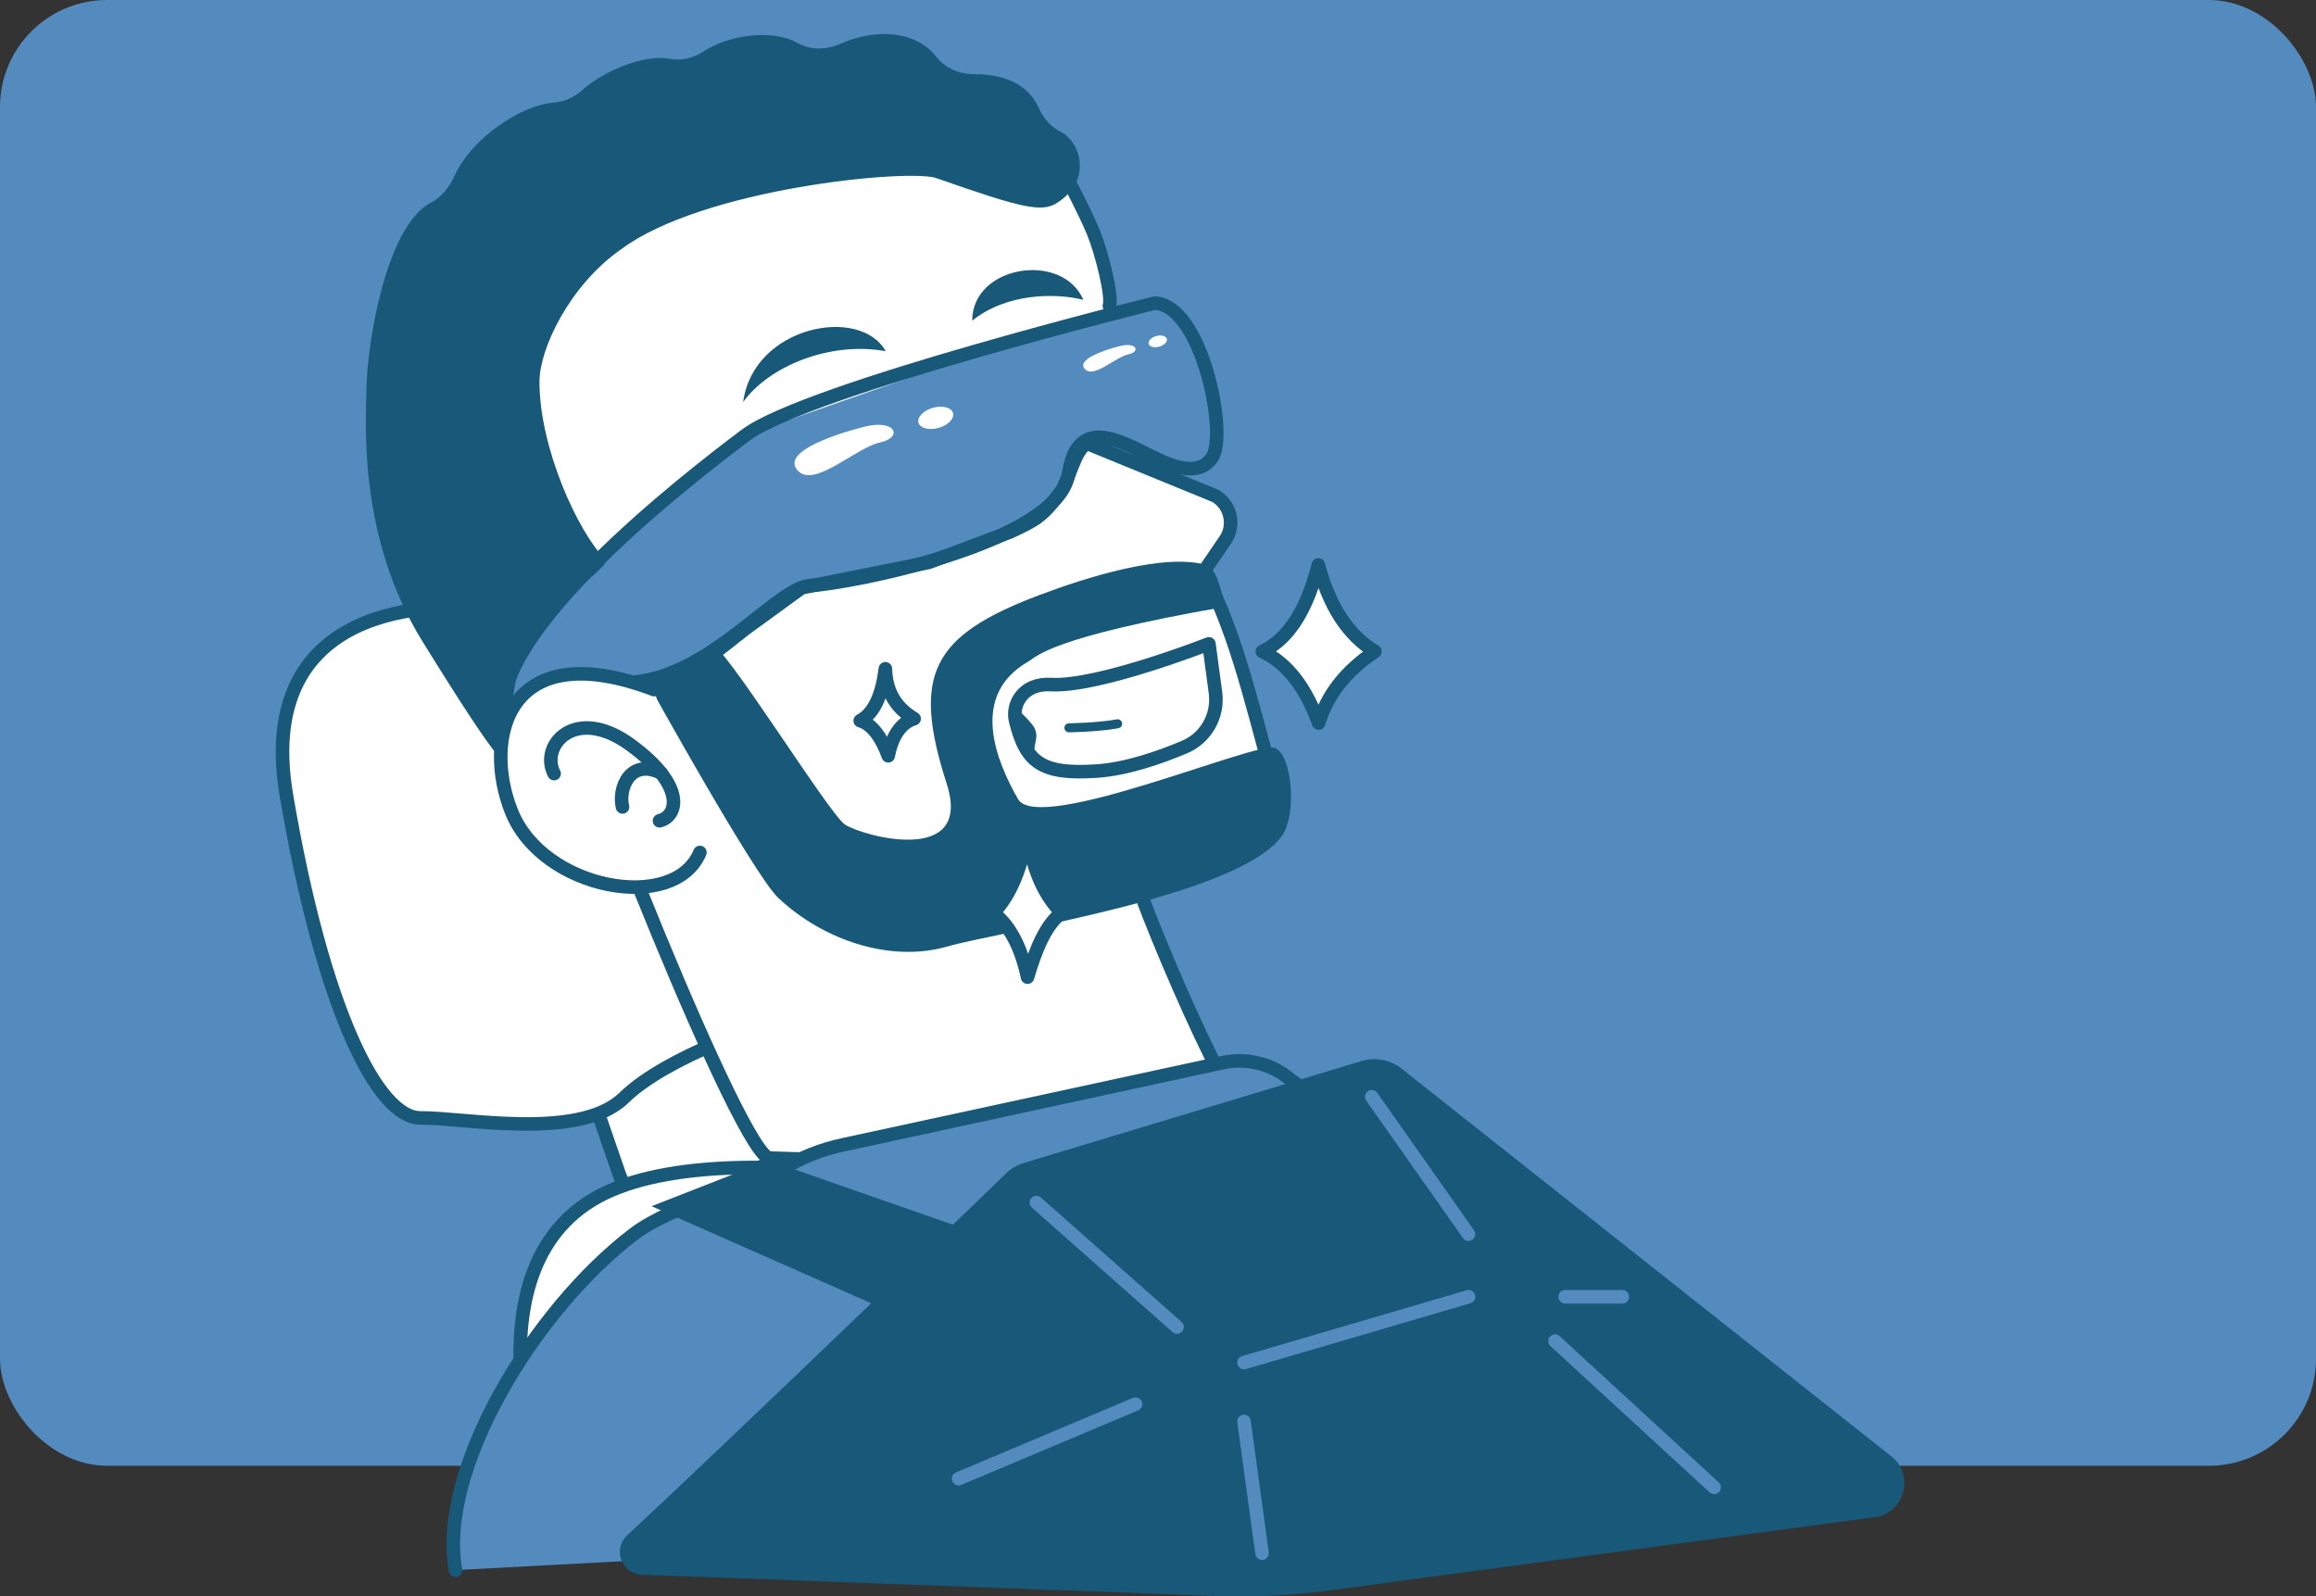
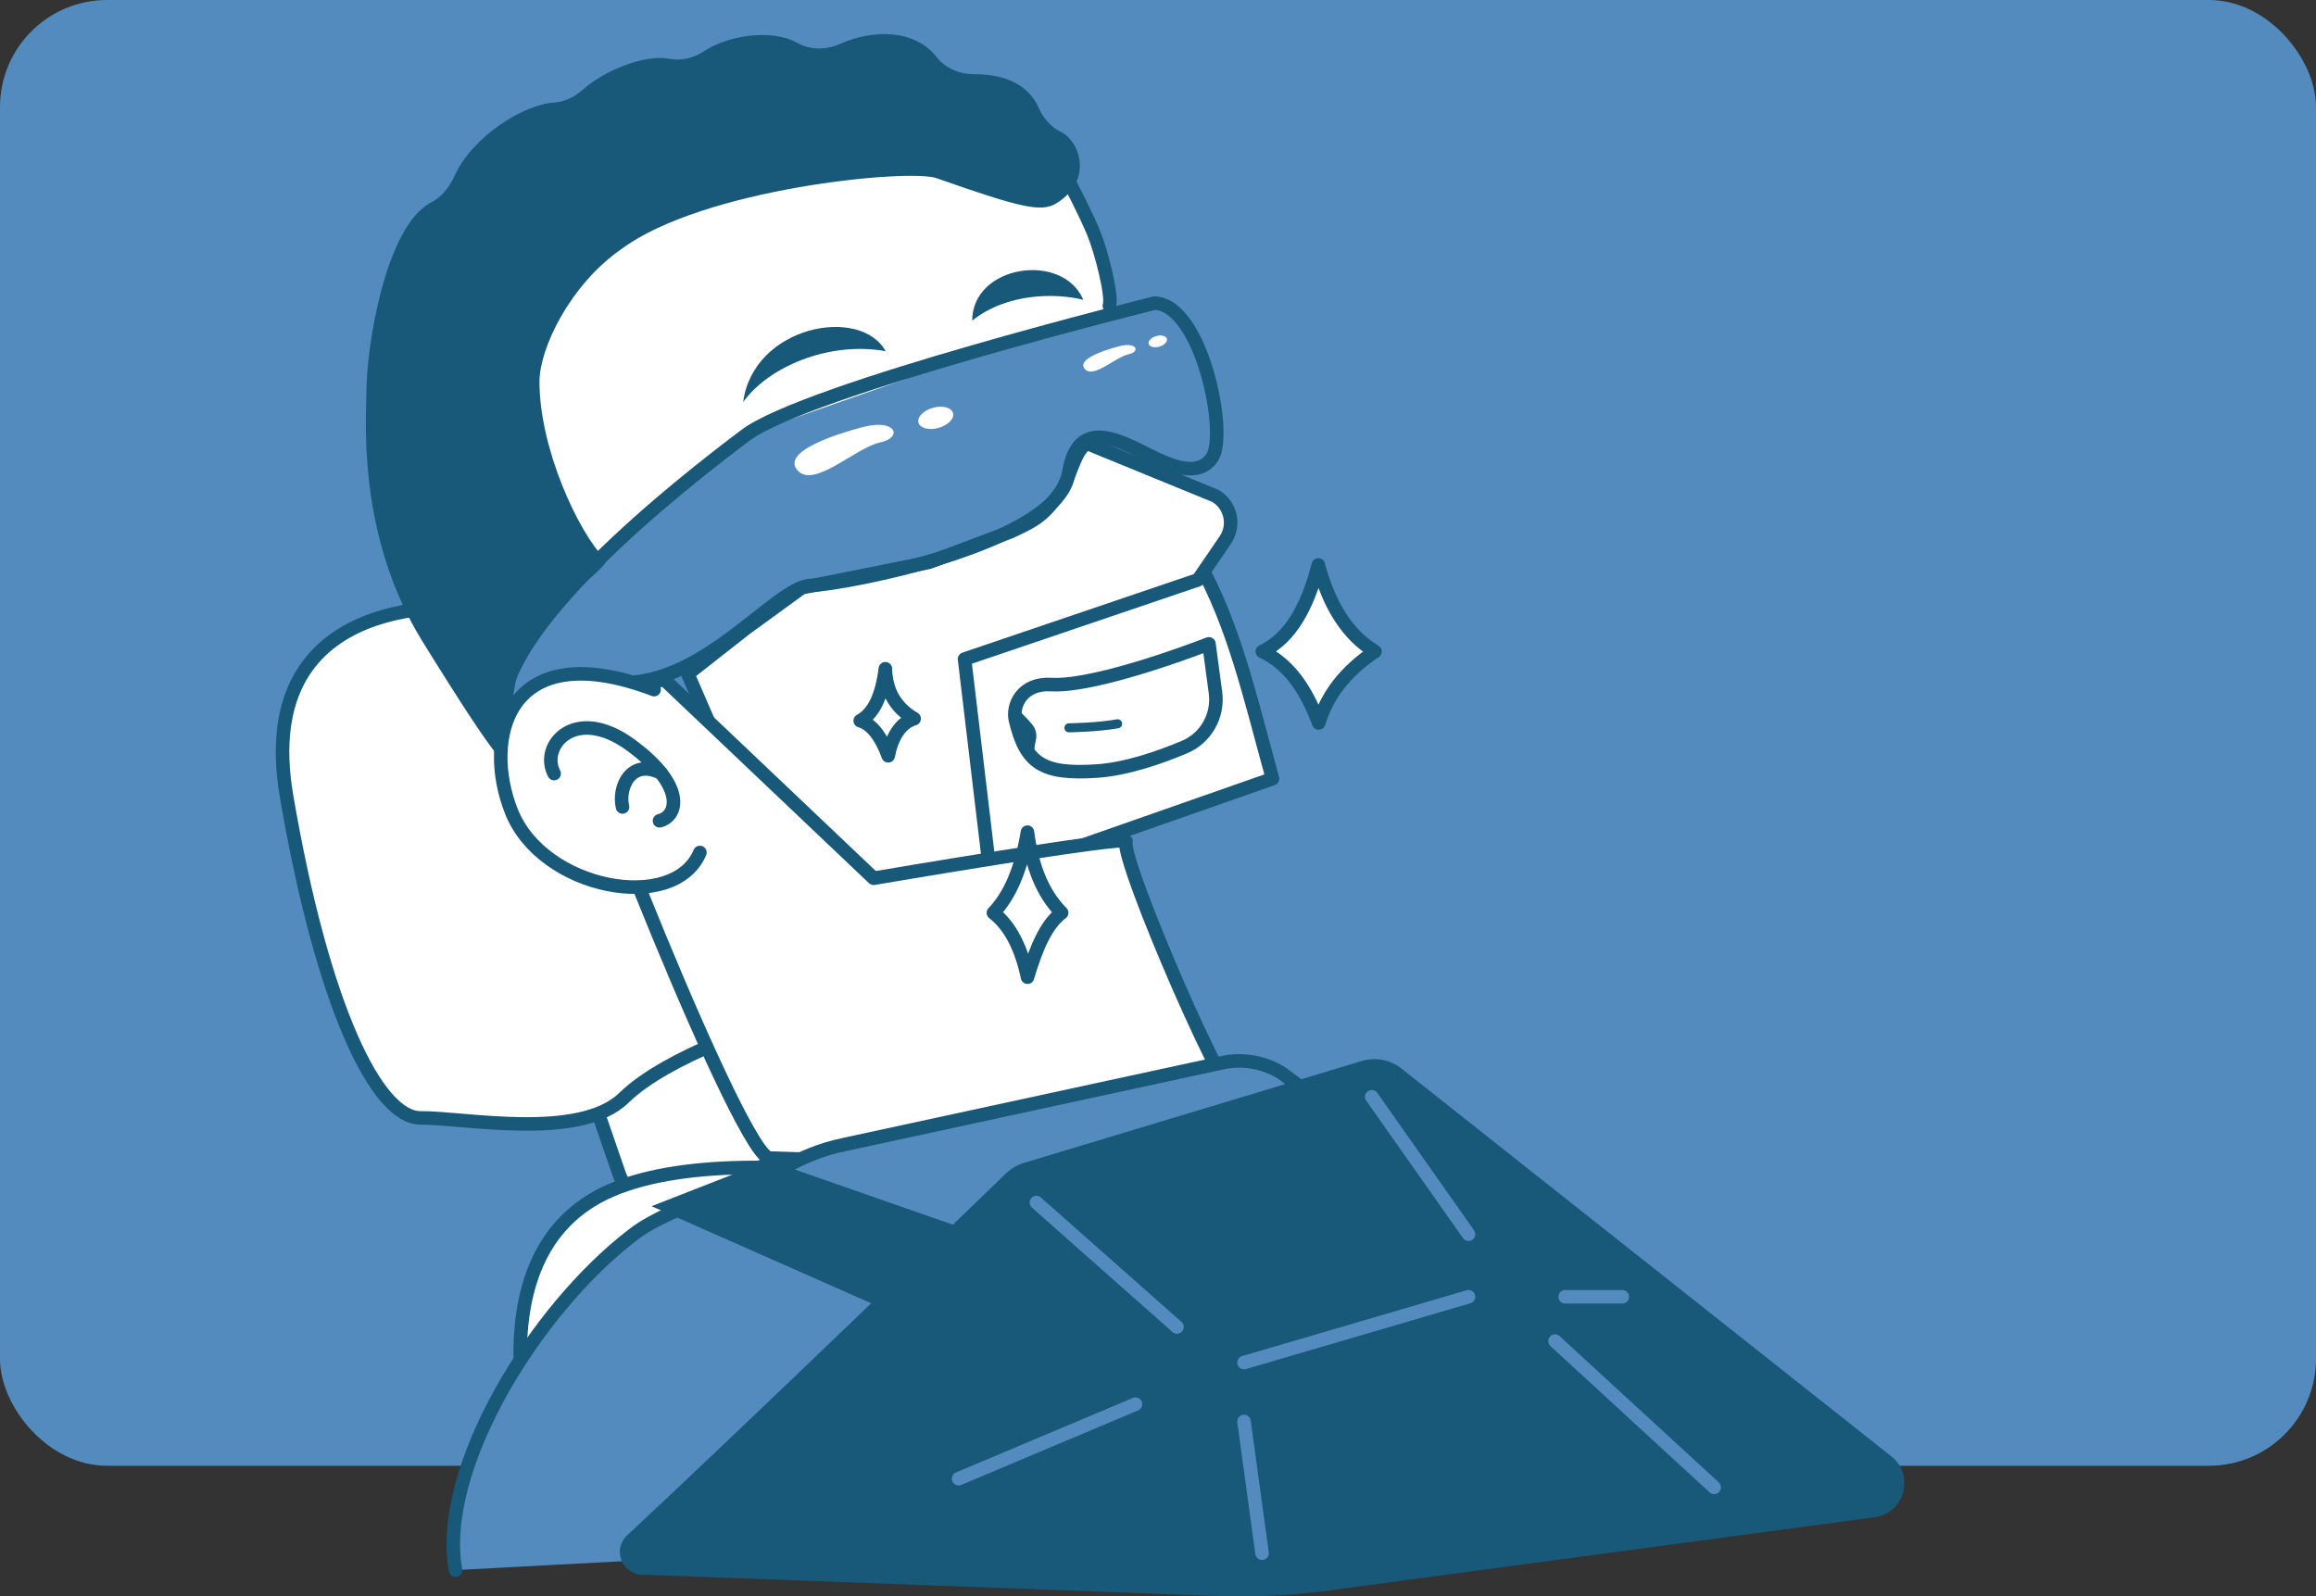
<svg xmlns="http://www.w3.org/2000/svg" id="Layer_2" data-name="Layer 2" viewBox="0 0 513 353.65">
  <rect x="0" y="0" width="513" height="353.65" fill="#333333" stroke="none" />
  <defs>
    <style>
      .cls-1 {
        stroke-width: 2px;
      }

      .cls-1, .cls-2, .cls-3, .cls-4, .cls-5 {
        stroke-linecap: round;
      }

      .cls-1, .cls-3, .cls-4, .cls-5 {
        stroke: #185878;
        stroke-linejoin: round;
      }

      .cls-1, .cls-6, .cls-5 {
        fill: #fff;
      }

      .cls-2 {
        stroke: #548bbf;
        stroke-miterlimit: 10;
      }

      .cls-2, .cls-3, .cls-4, .cls-5 {
        stroke-width: 3px;
      }

      .cls-2, .cls-4 {
        fill: none;
      }

      .cls-7 {
        fill: #185878;
      }

      .cls-3, .cls-8 {
        fill: #548bbf;
      }
    </style>
  </defs>
  <g id="Layer_1-2" data-name="Layer 1">
    <g>
      <rect class="cls-8" y="0" width="513" height="324.71" rx="23.72" ry="23.72" />
      <g>
        <path class="cls-5" d="M232.03,208.2l-93.58,25.48c-5.12,2.06-7.72,7.76-5.93,12.98l4.6,13.35c2.07,6.01,9.01,8.75,14.62,5.79l88.98-38.84c5.06-2.67-3.77-20.74-8.69-18.76Z" />
        <path class="cls-5" d="M104.29,134.73s-48.83-5.24-40.82,41.62c8.01,46.86,20.08,71.4,29.7,71.3,9.61-.09,35.19,5.12,45.01-4.44,9.82-9.56,32.43-16.52,32.43-16.52l-54.16-56.57-12.16-35.4Z" />
        <path class="cls-5" d="M120.18,329.3s-18.24-51.26,15.23-65.63c33.47-14.37,109.98,6.5,109.98,6.5l-125.21,59.13Z" />
        <path class="cls-5" d="M265.52,124.59c7.78,13.86,11.29,29.51,16.35,47.92l-67.92,23.8-1.61-54.17,53.18-17.55Z" />
        <path class="cls-5" d="M241.84,98.65l27.36,11.2c3.43,2.01,4.44,6.51,2.2,9.79l-6.02,8.8-51.73,17.56,5.64,47.35-25.78,1.19-32.12-24.36-9.04-20.88,12.83-10.07,12.4-9.02,28.19-5.64,18.04-6.76c6.02-2.78,7.33-3.68,11.27-9.02,1.99-3,3.66-11.92,6.76-10.15Z" />
        <path class="cls-6" d="M165.17,96.4s73.52-26.05,78.92-27.06c8.59-1.6-14.32-48.94-20.71-41.7l2.61.55-22.46-.55-66.48,11.54-32.08,26.83,3.11,49.27,15.38,18.32,41.72-37.21" />
        <path class="cls-7" d="M137.55,55.25c18.04-13.53,63.82-17.93,69.9-15.78,19.17,6.76,23.33,7.58,26.63,5.51,8.15-5.12,5.09-13.71.86-15.79-2.24-1.1-3.88-3.08-4.9-5.36-1.56-3.51-5.32-7.4-14.3-7.4-3.2,0-6.34-1.3-8.31-3.82-4.92-6.29-14.31-6.03-21.25-2.92-3.06,1.37-6.62,1.48-9.54-.17-5.71-3.22-15.37-1.69-20.73,1.84-2.26,1.49-4.99,2.19-7.64,1.67-5.44-1.07-14.46,2.61-19.16,6.83-1.81,1.62-4.06,2.72-6.48,2.87-6.39.4-17.86,7.21-22,16.32-1.1,2.43-2.81,4.59-5.17,5.82-10.05,5.23-14.3,31.85-14.3,41.95,0,5.5-2.25,31.57,12.4,55.25,18.42,29.76,19.6,29.31,19.17,24.8-.08-.84.12-20,5.67-26.76,6.73-8.2,16.88-14.96,15.75-16.09-6.15-6.15-14.66-24.8-14.66-39.46,0-7.4,6.76-21.42,18.04-29.31Z" />
        <path class="cls-7" d="M164.61,89.07c5.64-7.89,19.17-13.53,31.57-11.27-5.64-10.15-29.31-5.64-31.57,11.27Z" />
        <path class="cls-7" d="M215.35,71.03c0-12.3,19.99-15.38,24.61-4.61-6.15-1.54-16.92-1.54-24.61,4.61Z" />
        <path class="cls-5" d="M267.77,142.63s-24.56,9.63-34.95,9.02c-6.44-.38-8.67,4.66-7.89,7.89,2.26,9.46,5.85,12.09,18.04,11.27,6.54-.44,13.93-3.01,19.39-5.31,4.76-2,7.56-6.97,6.87-12.08l-1.45-10.79Z" />
        <path class="cls-5" d="M126.84,155.03c-1.51,2.92,37.93,102.85,43.77,101.51l97.38,3.2,7.56-14.3c-2.35,3.09-27.51-55.07-26.13-59.05.5-1.45-55.91,8.17-55.91,8.17l-46.38-44.03-20.29,4.51Z" />
        <path class="cls-3" d="M397.43,332.04c-2.25-7.89-57.63-52.66-57.63-52.66l-55.84-41.63c-3.88-2.44-8.55-3.29-13.04-2.36l-83.91,18.16c-4.99,1.03-9.75,2.92-14.07,5.62-5.57,3.47-23.64,7.44-32.58,14.24-21.94,16.69-43.51,52.15-39.46,74.41" />
        <polygon class="cls-7" points="193.52 288.95 218.73 273.98 170.25 257.06 144.32 267.21 193.52 288.95" />
        <path class="cls-7" d="M142.17,348.85c-4.49-.17-6.55-5.67-3.25-8.73,21.95-20.39,75.09-71.61,83.91-80.17,1.12-1.08,2.47-1.88,3.97-2.33l74.8-22.57c2.93-.88,6.11-.34,8.58,1.47l108.75,86.1c5.26,4.16,2.94,12.59-3.7,13.49l-120.62,16.2c-8.47,1.14-17.02,1.55-25.56,1.23l-126.87-4.7Z" />
        <path class="cls-6" d="M191.48,94.53s-19.46,4.67-14.78,9.72c3.7,3.99,12.72-5.03,18.26-6.24,5.1-1.11,3.48-5.22-3.48-3.48Z" />
        <ellipse class="cls-6" cx="207.27" cy="92.55" rx="3.97" ry="2.31" transform="translate(-17.28 59.36) rotate(-15.65)" />
        <path class="cls-6" d="M248.12,76.65s-10.27,2.47-7.8,5.13c1.95,2.1,6.71-2.65,9.64-3.29,2.69-.59,1.84-2.75-1.84-1.84Z" />
        <ellipse class="cls-6" cx="256.45" cy="75.6" rx="2.09" ry="1.22" transform="translate(-10.89 72) rotate(-15.65)" />
-         <path class="cls-7" d="M143.84,151.92s23.29,42.04,28.51,46.95c10.3,9.71,25.19,14.32,37.36,10.84,12.17-3.48,65.39-11.27,74.41-24.8,3.05-4.58,2.18-17.64-1.76-19.23-3.94-1.59-52.36,19.23-56.87,11.33-4.57-8-11.03-22.81,2.25-30.44,1.95-1.12,4.68-5.36,43.52-12.13,0,0-1.28-8.46-4-9.26-9.43-2.76-26.89,2.8-37.27,6.73-23.63,8.97-28.06,17.57-20.29,41.72,5.92,18.39-18.76,11.57-22.55,9.02-3.6-2.42-27.58-41.2-29.31-39.46-1.74,1.74-14.01,8.73-14.01,8.73Z" />
        <path class="cls-7" d="M224.95,156.79s1.85,1.44,3.75,3.8c.77.95,1.02,2.2.75,3.39-.5,2.17-.45,4.62-1,3.85-.7-.97-3.5-11.05-3.5-11.05Z" />
        <path class="cls-1" d="M236.77,161.23s6.37-.08,10.79-.89" />
        <path class="cls-4" d="M255.79,67.14s-77.09,19.11-90.62,29.26c-14.3,10.73-56.14,43.5-53.69,62.48,1.83,14.19.13-13.57,21-8.36,20.87,5.22,38.62-20.43,47.07-20.82,8.45-.39,54.81-9.36,57.14-24.73,1.64-10.81,8.41-8.84,15.65-5.22,5.16,2.59,12.68,6.8,16.16,1.59,3.48-5.22-2.3-33.76-12.71-34.19Z" />
        <path class="cls-5" d="M155.03,188.85c-5.66,13.56-34.78,8.29-41.72-9.02-6.46-16.11-1.13-39.46,31.57-27.06" />
      </g>
      <line class="cls-2" x1="229.56" y1="266.4" x2="260.71" y2="293.96" />
      <line class="cls-2" x1="303.85" y1="242.97" x2="325.28" y2="273.41" />
      <line class="cls-2" x1="212.34" y1="327.57" x2="251.52" y2="311.06" />
      <line class="cls-2" x1="325.28" y1="287.27" x2="275.55" y2="301.85" />
      <line class="cls-2" x1="346.69" y1="287.27" x2="359.35" y2="287.27" />
      <line class="cls-2" x1="275.55" y1="314.9" x2="279.55" y2="344.07" />
      <line class="cls-2" x1="344.44" y1="297.09" x2="379.69" y2="329.49" />
      <path class="cls-5" d="M279.61,144.32c6.19-2.92,10.01-9.85,12.4-19.17,2.39,8.98,6.47,15.51,12.55,19.17-6.73,4.52-10.62,9.8-12.47,15.85-2.74-7.45-6.65-13.1-12.47-15.85Z" />
      <path class="cls-5" d="M190.54,159.66c3-1.59,4.81-5.51,5.57-11.51.14,4.52,1.87,8.38,6.37,11.06-3.13.96-4.96,4.21-5.74,8.22-1.3-3.66-3.44-7-6.2-7.77Z" />
      <path class="cls-5" d="M220.05,202.21c3.67-3.83,6.2-9.75,7.53-17.86.94,7.12,3.11,13.34,7.58,17.86-3.5,2.6-5.71,8.01-7.56,14.26-1.33-6.22-3.66-11.21-7.56-14.26Z" />
    </g>
    <path class="cls-4" d="M122.74,171.37c-3.26-6.22,4.69-15.33,16.98-6.32,12.3,9.01,10.49,15.76,6.36,16.78" />
    <path class="cls-4" d="M236.77,40.24s3.56,6.76,5.4,11.18c1.83,4.42,4.29,14.24,3.56,16.33" />
    <path class="cls-4" d="M137.89,178.76c-1.02-4.1,1.72-10.89,8.55-7.5" />
  </g>
</svg>